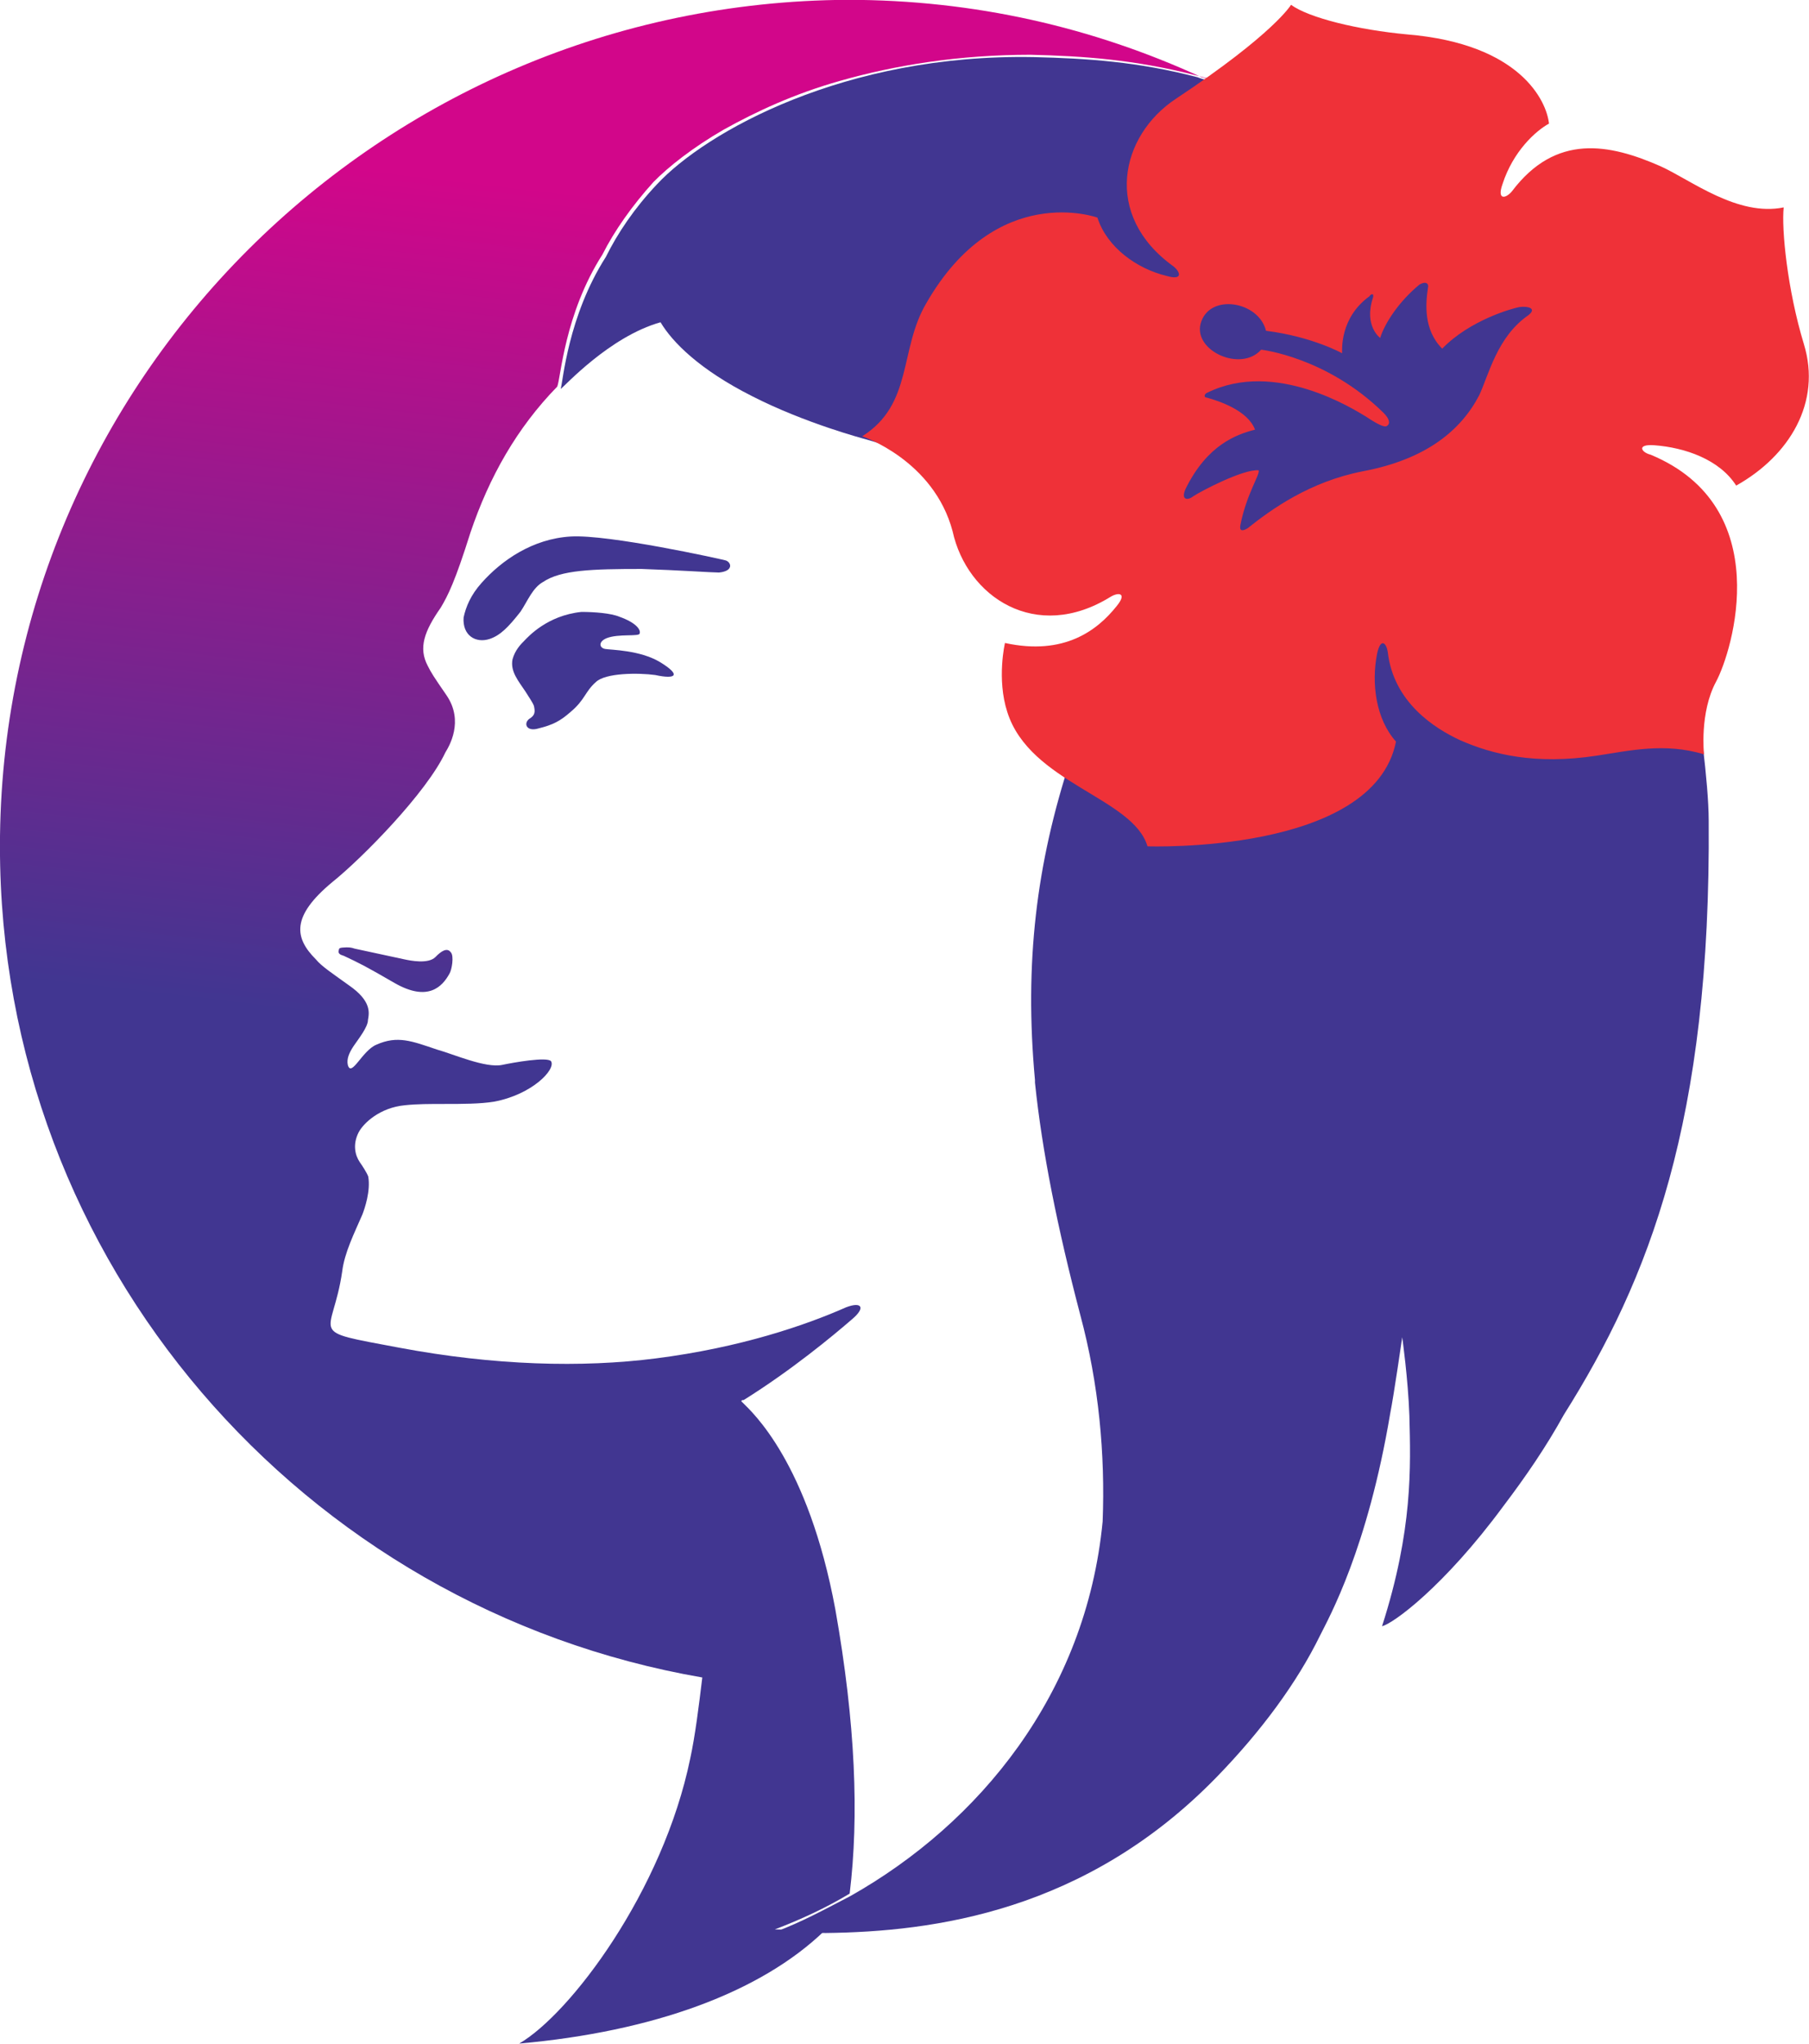
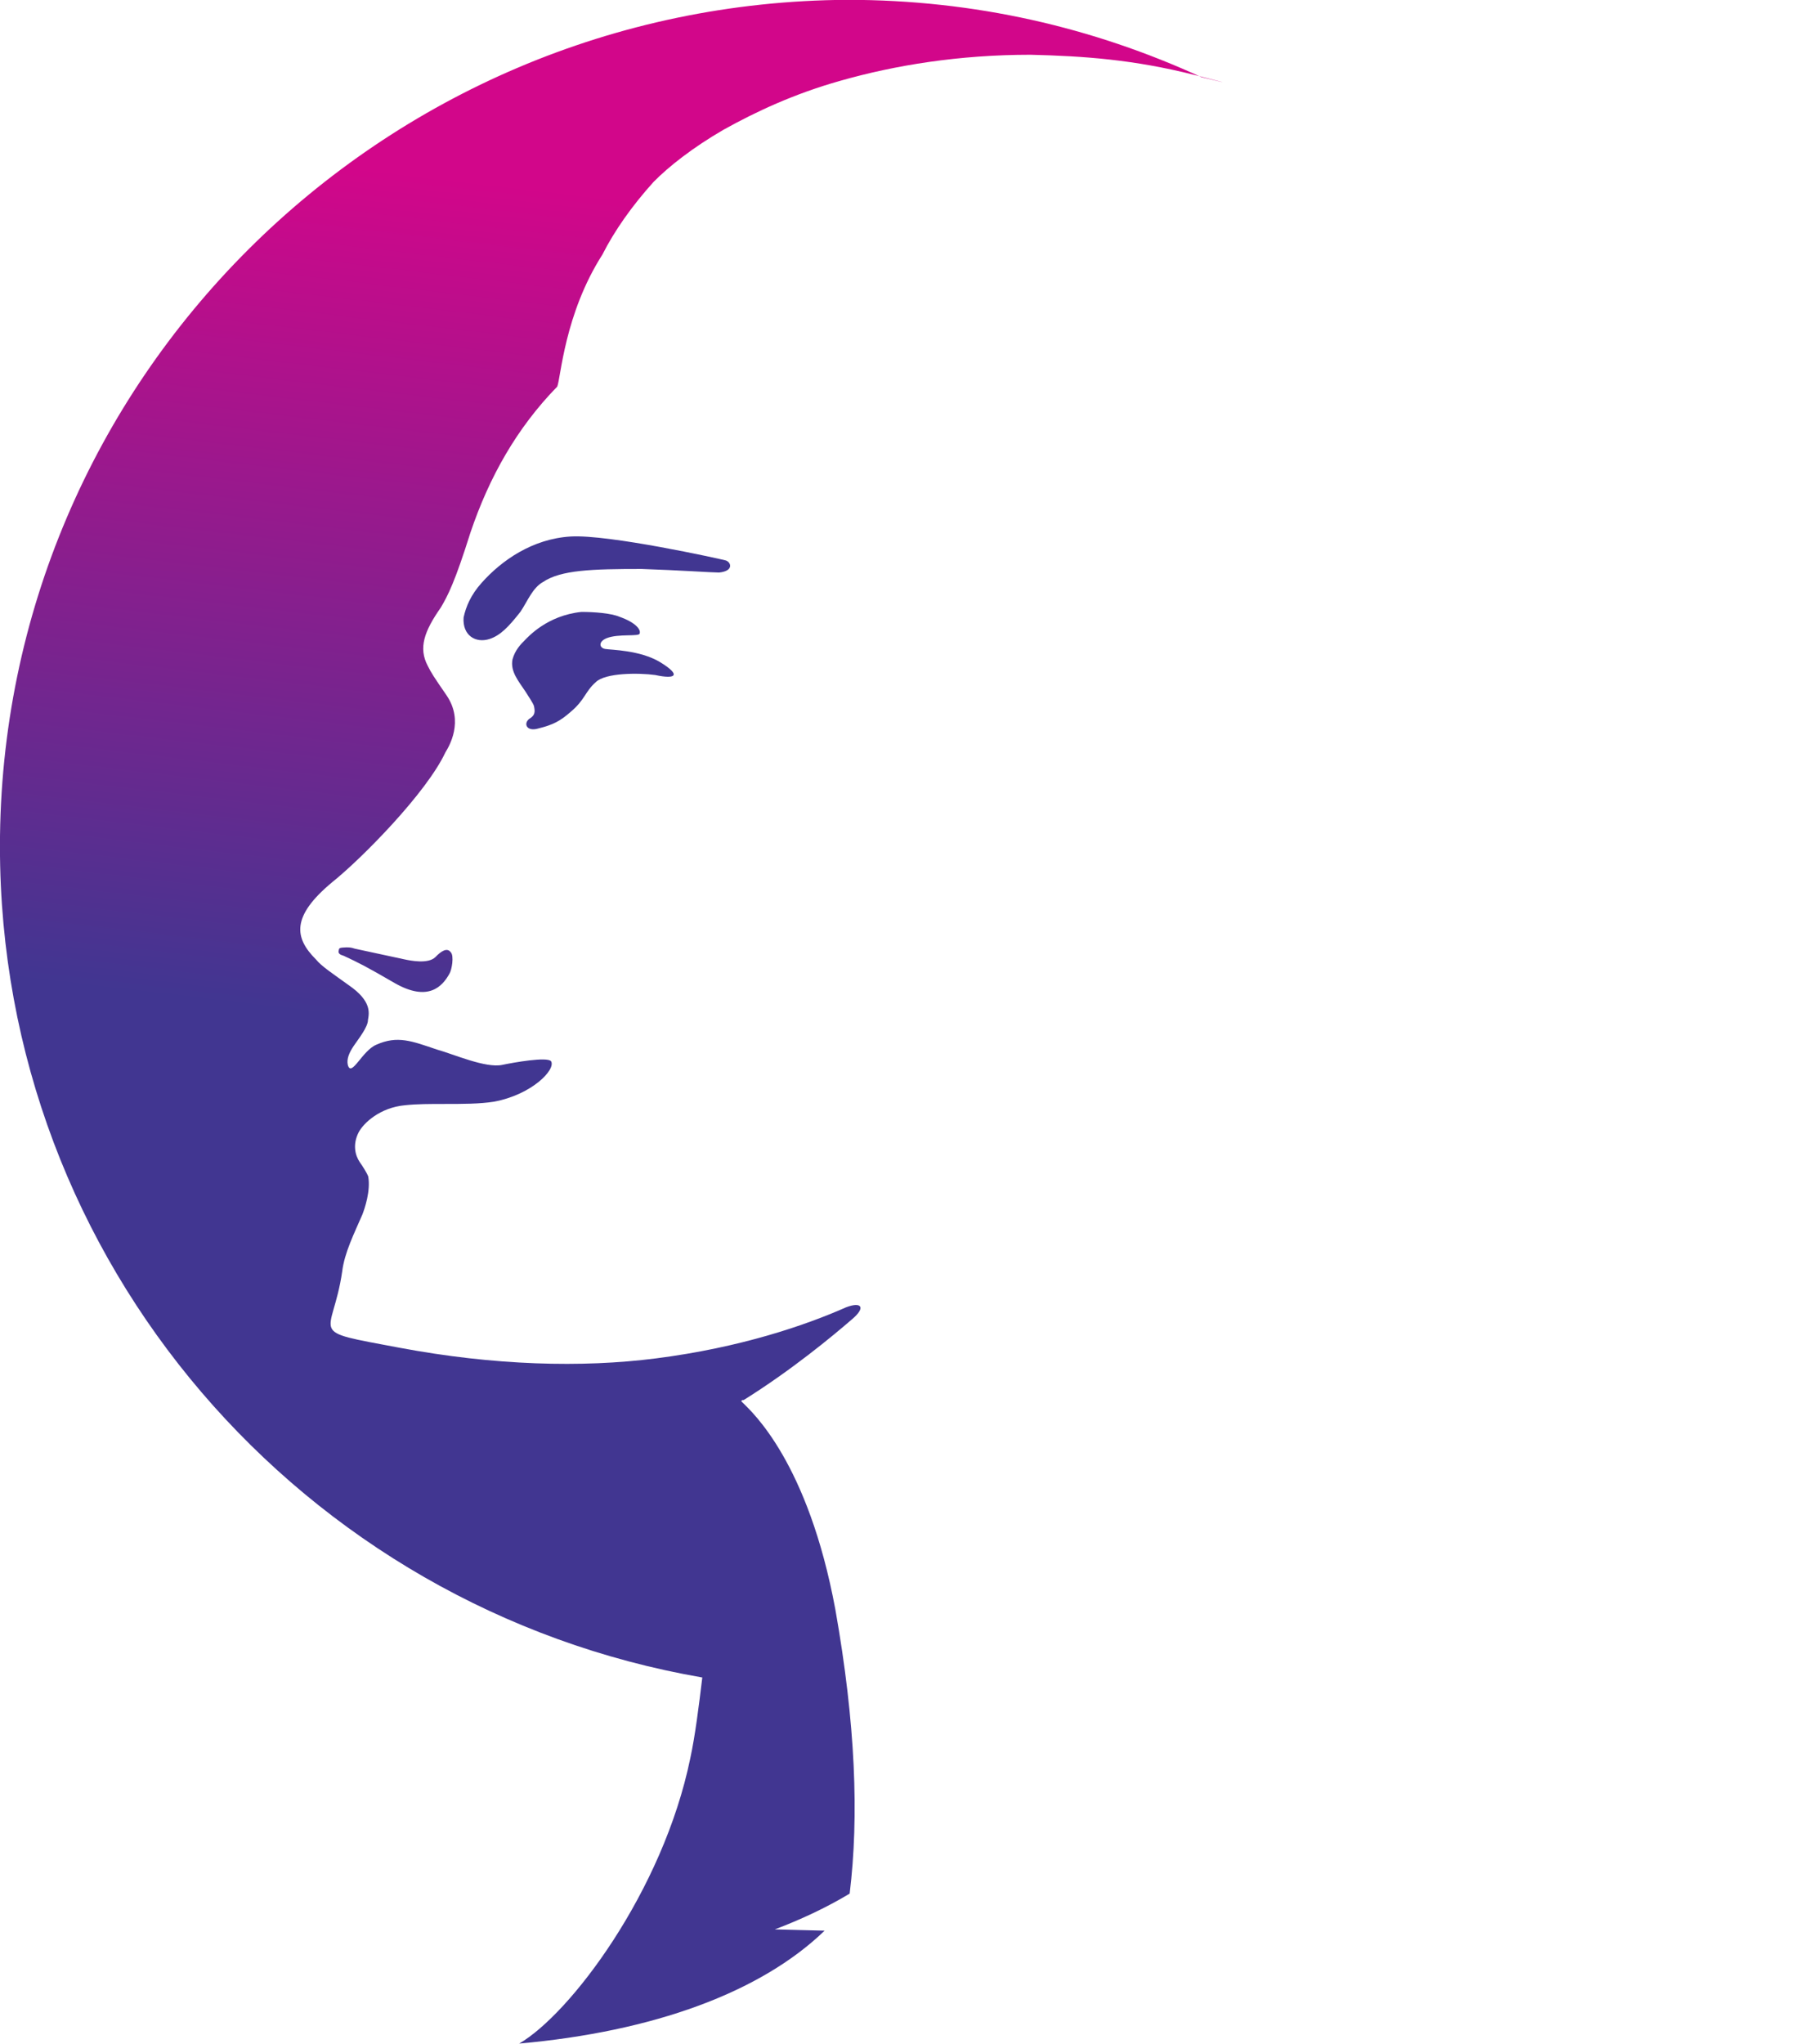
<svg xmlns="http://www.w3.org/2000/svg" enable-background="new 0 0 70.83 80" viewBox="0 0 70.83 80">
  <linearGradient id="a" gradientTransform="matrix(17.965 0 0 30.445 2125.221 19943.318)" gradientUnits="userSpaceOnUse" x1="-121.385" x2="-121.488" y1="-654.811" y2="-653.332">
    <stop offset="0" stop-color="#d2068a" />
    <stop offset=".737" stop-color="#413691" />
    <stop offset="1" stop-color="#413691" />
  </linearGradient>
  <path d="m-79.45 33.02c0 16.29 11.87 29.83 27.5 32.53-.14 1.16-.28 2.28-.47 3.16-1.07 5.21-4.7 10.01-6.7 11.17 5.26-.47 9.45-2 11.96-4.42-.19 0-1.82-.05-1.95-.05.98-.37 2-.84 2.93-1.4.37-3.03.23-6.66-.56-11.12-1.07-5.77-3.26-7.73-3.63-8.1-.05-.05-.05-.05-.05-.05 0-.05.05-.05.09-.05 1.86-1.16 3.49-2.51 4.24-3.16.56-.47.37-.7-.23-.47-1.58.7-4.14 1.58-7.45 2-2.89.37-6.33.28-10.05-.42s-2.61-.37-2.23-2.98c.09-.74.47-1.49.79-2.23.09-.23.33-.93.23-1.49-.05-.14-.23-.42-.33-.56-.19-.28-.28-.7-.05-1.16.19-.37.84-.98 1.82-1.07.47-.05.98-.05 1.54-.05.7 0 1.4 0 1.95-.09 1.49-.28 2.42-1.26 2.23-1.58-.14-.19-1.49.05-1.91.14-.65.14-1.91-.42-2.56-.6-.98-.33-1.54-.56-2.37-.19-.56.23-.98 1.3-1.12.79-.05-.23.05-.47.23-.74.19-.28.56-.74.56-1.02.05-.28.14-.74-.74-1.35-.65-.47-1.07-.74-1.3-1.02-.84-.84-.98-1.68.65-3.03 1.16-.93 3.68-3.49 4.42-5.07.14-.23.74-1.21.05-2.23-.51-.74-.6-.88-.74-1.16-.37-.7-.14-1.35.51-2.28.28-.47.56-1.02 1.16-2.93.74-2.19 1.82-4.1 3.4-5.72.14-.33.28-2.84 1.77-5.17.47-.93 1.16-1.91 2-2.84.6-.61 1.54-1.35 2.75-2.05 1.26-.7 2.75-1.4 4.56-1.91 2.14-.61 4.65-1.02 7.45-1.02 2.09.05 4.05.19 6.42.79s.14.05.28.09c-4.24-1.95-8.89-3.03-13.87-3.03-18.29.1-33.18 14.9-33.18 33.14m13.27 4.05c-.05.14.05.19.19.23.6.28.88.42 2 1.07 1.3.74 1.86.14 2.14-.37.09-.14.19-.7.05-.84-.14-.19-.37-.05-.6.19-.28.28-.98.14-1.21.09-.23-.05-1.3-.28-1.95-.42-.14-.05-.23-.05-.33-.05-.2.01-.29.01-.29.1" fill="url(#a)" transform="translate(79.448 .113)" />
  <g fill="#413691">
    <path d="m-58.06 13.89c-.19-.05-4.56-1.02-6.05-.93s-2.7.93-3.49 1.82c-.42.47-.61.93-.7 1.35-.05.7.47 1.02 1.02.84.42-.14.74-.47 1.21-1.07.28-.42.47-.93.88-1.16.7-.47 1.91-.51 3.86-.51 1.49.05 2.75.14 3.03.14.61-.06.47-.43.24-.48" transform="translate(86.452 8.041)" />
    <path d="m-61.33 16.73c-.79-.47-1.91-.47-2.14-.51s-.28-.28.05-.42c.47-.19 1.3-.05 1.3-.19.05-.14-.14-.42-.79-.65-.33-.14-.98-.19-1.49-.19-1.35.14-2.09.98-2.23 1.12s-.37.37-.47.74c-.09.47.23.84.51 1.26.14.23.28.42.33.56.05.23.05.37-.19.51-.23.19-.09.51.37.37.56-.14.84-.28 1.26-.65.56-.47.56-.79.98-1.16.37-.37 1.68-.37 2.33-.28.83.18 1.02-0 .18-.51" transform="translate(87.166 9.183)" />
-     <path d="m-20.9 31.3c0-1.49-.42-4.42-.51-5.03-.19-1.77-.6-4.24-2-7.68-1.49-3.72-2.75-6.33-6.47-9.96-4.37-4.24-9.54-6-10.75-6.33-.19-.05-.28-.09-.28-.09-2.33-.61-4.33-.74-6.42-.79-7.4-.14-12.84 2.93-14.75 4.98-.88.93-1.54 1.91-2 2.84-1.49 2.33-1.68 4.89-1.77 5.17.14-.09 1.91-2.05 3.91-2.61.47.79 1.54 1.86 3.58 2.89 2.09 1.07 4.42 1.68 4.42 1.68s2.89.84 5.82 1.82c2.33.84 4.75 3.77 4.75 4.42 0 1.26-1.26 2.47-2.51 6.28-1.35 4.1-1.82 8-1.4 12.57v.05.05c.28 2.7.88 5.68 1.77 9.08.74 2.75.98 5.49.88 8.1-.65 6.75-4.84 11.82-9.87 14.66-.98.51-1.91 1.02-2.93 1.4.14 0 1.82.05 1.95.05 4.24-.05 10.19-.84 15.31-6.1 1.77-1.82 3.16-3.72 4.05-5.54.37-.74 1.86-3.4 2.75-8.7.14-.7.47-2.98.47-2.98s.23 1.63.28 3.07c.05 2 .14 4.47-1.07 8.24.42-.09 2.42-1.54 4.75-4.7.88-1.16 1.68-2.33 2.37-3.58 3.34-5.3 5.76-11.49 5.67-23.26" transform="translate(87.803 .815)" />
  </g>
-   <path d="m-43.85 20.49c-.05.23.05.28.28.14.93-.74 2.42-1.82 4.51-2.23 2.51-.47 3.86-1.63 4.56-2.98.37-.79.7-2.28 1.91-3.12.37-.28 0-.37-.33-.33-.28.05-1.95.51-3.03 1.63-.74-.74-.65-1.77-.56-2.37.05-.19-.09-.28-.33-.14-.79.65-1.35 1.49-1.54 2.09 0 0-.65-.47-.28-1.58.05-.19-.09-.14-.14-.05-1.16.84-1.07 2.09-1.07 2.23 0 0-1.16-.65-2.98-.88-.28-1.16-2.23-1.49-2.56-.28-.28 1.07 1.58 1.91 2.37 1.02 0 0 2.56.28 4.79 2.47.23.23.28.42.14.51-.09.09-.42-.09-.84-.37-.47-.28-3.54-2.23-6.19-.93-.14.05-.14.19-.05.19.51.14 1.63.51 1.91 1.26-.74.19-1.86.6-2.7 2.28-.23.47.05.51.28.33.28-.19 1.95-1.07 2.56-1.02.08.13-.47.92-.71 2.13m21.27-12.42c-.09.84.14 3.21.79 5.35.7 2.28-.56 4.37-2.65 5.54-.65-1.02-2-1.49-3.21-1.58-.7-.05-.51.28-.14.37 4.93 2.05 3.21 7.68 2.56 8.89s-.47 2.84-.47 2.84c-1.54-.47-2.93-.14-4.19.05-2.42.37-4.1-.05-5.35-.6-1.02-.47-2.61-1.49-2.84-3.44-.05-.37-.28-.6-.42.05-.23 1.16-.05 2.56.74 3.44-.88 4.42-9.73 4.1-9.73 4.1-.56-1.91-4.61-2.47-5.49-5.26-.42-1.3-.09-2.7-.09-2.7 2.33.51 3.63-.51 4.37-1.44.42-.51.09-.56-.23-.37-2.93 1.82-5.63 0-6.19-2.56-.74-2.79-3.54-3.72-3.54-3.72 2-1.26 1.44-3.4 2.51-5.21 2.75-4.79 6.7-3.35 6.7-3.35.37 1.16 1.54 2 2.7 2.28.65.19.56-.14.28-.37-2.79-2-2.09-5.12.09-6.56 3.86-2.56 4.51-3.68 4.51-3.68.7.51 2.61.98 4.56 1.16 4.42.37 5.45 2.61 5.54 3.49-.51.28-1.4 1.07-1.82 2.37-.23.65.14.56.37.28 1.72-2.28 3.82-1.86 5.82-.98 1.19.54 3.01 1.98 4.82 1.61" fill="#ef3138" transform="translate(92.419 .048)" />
</svg>